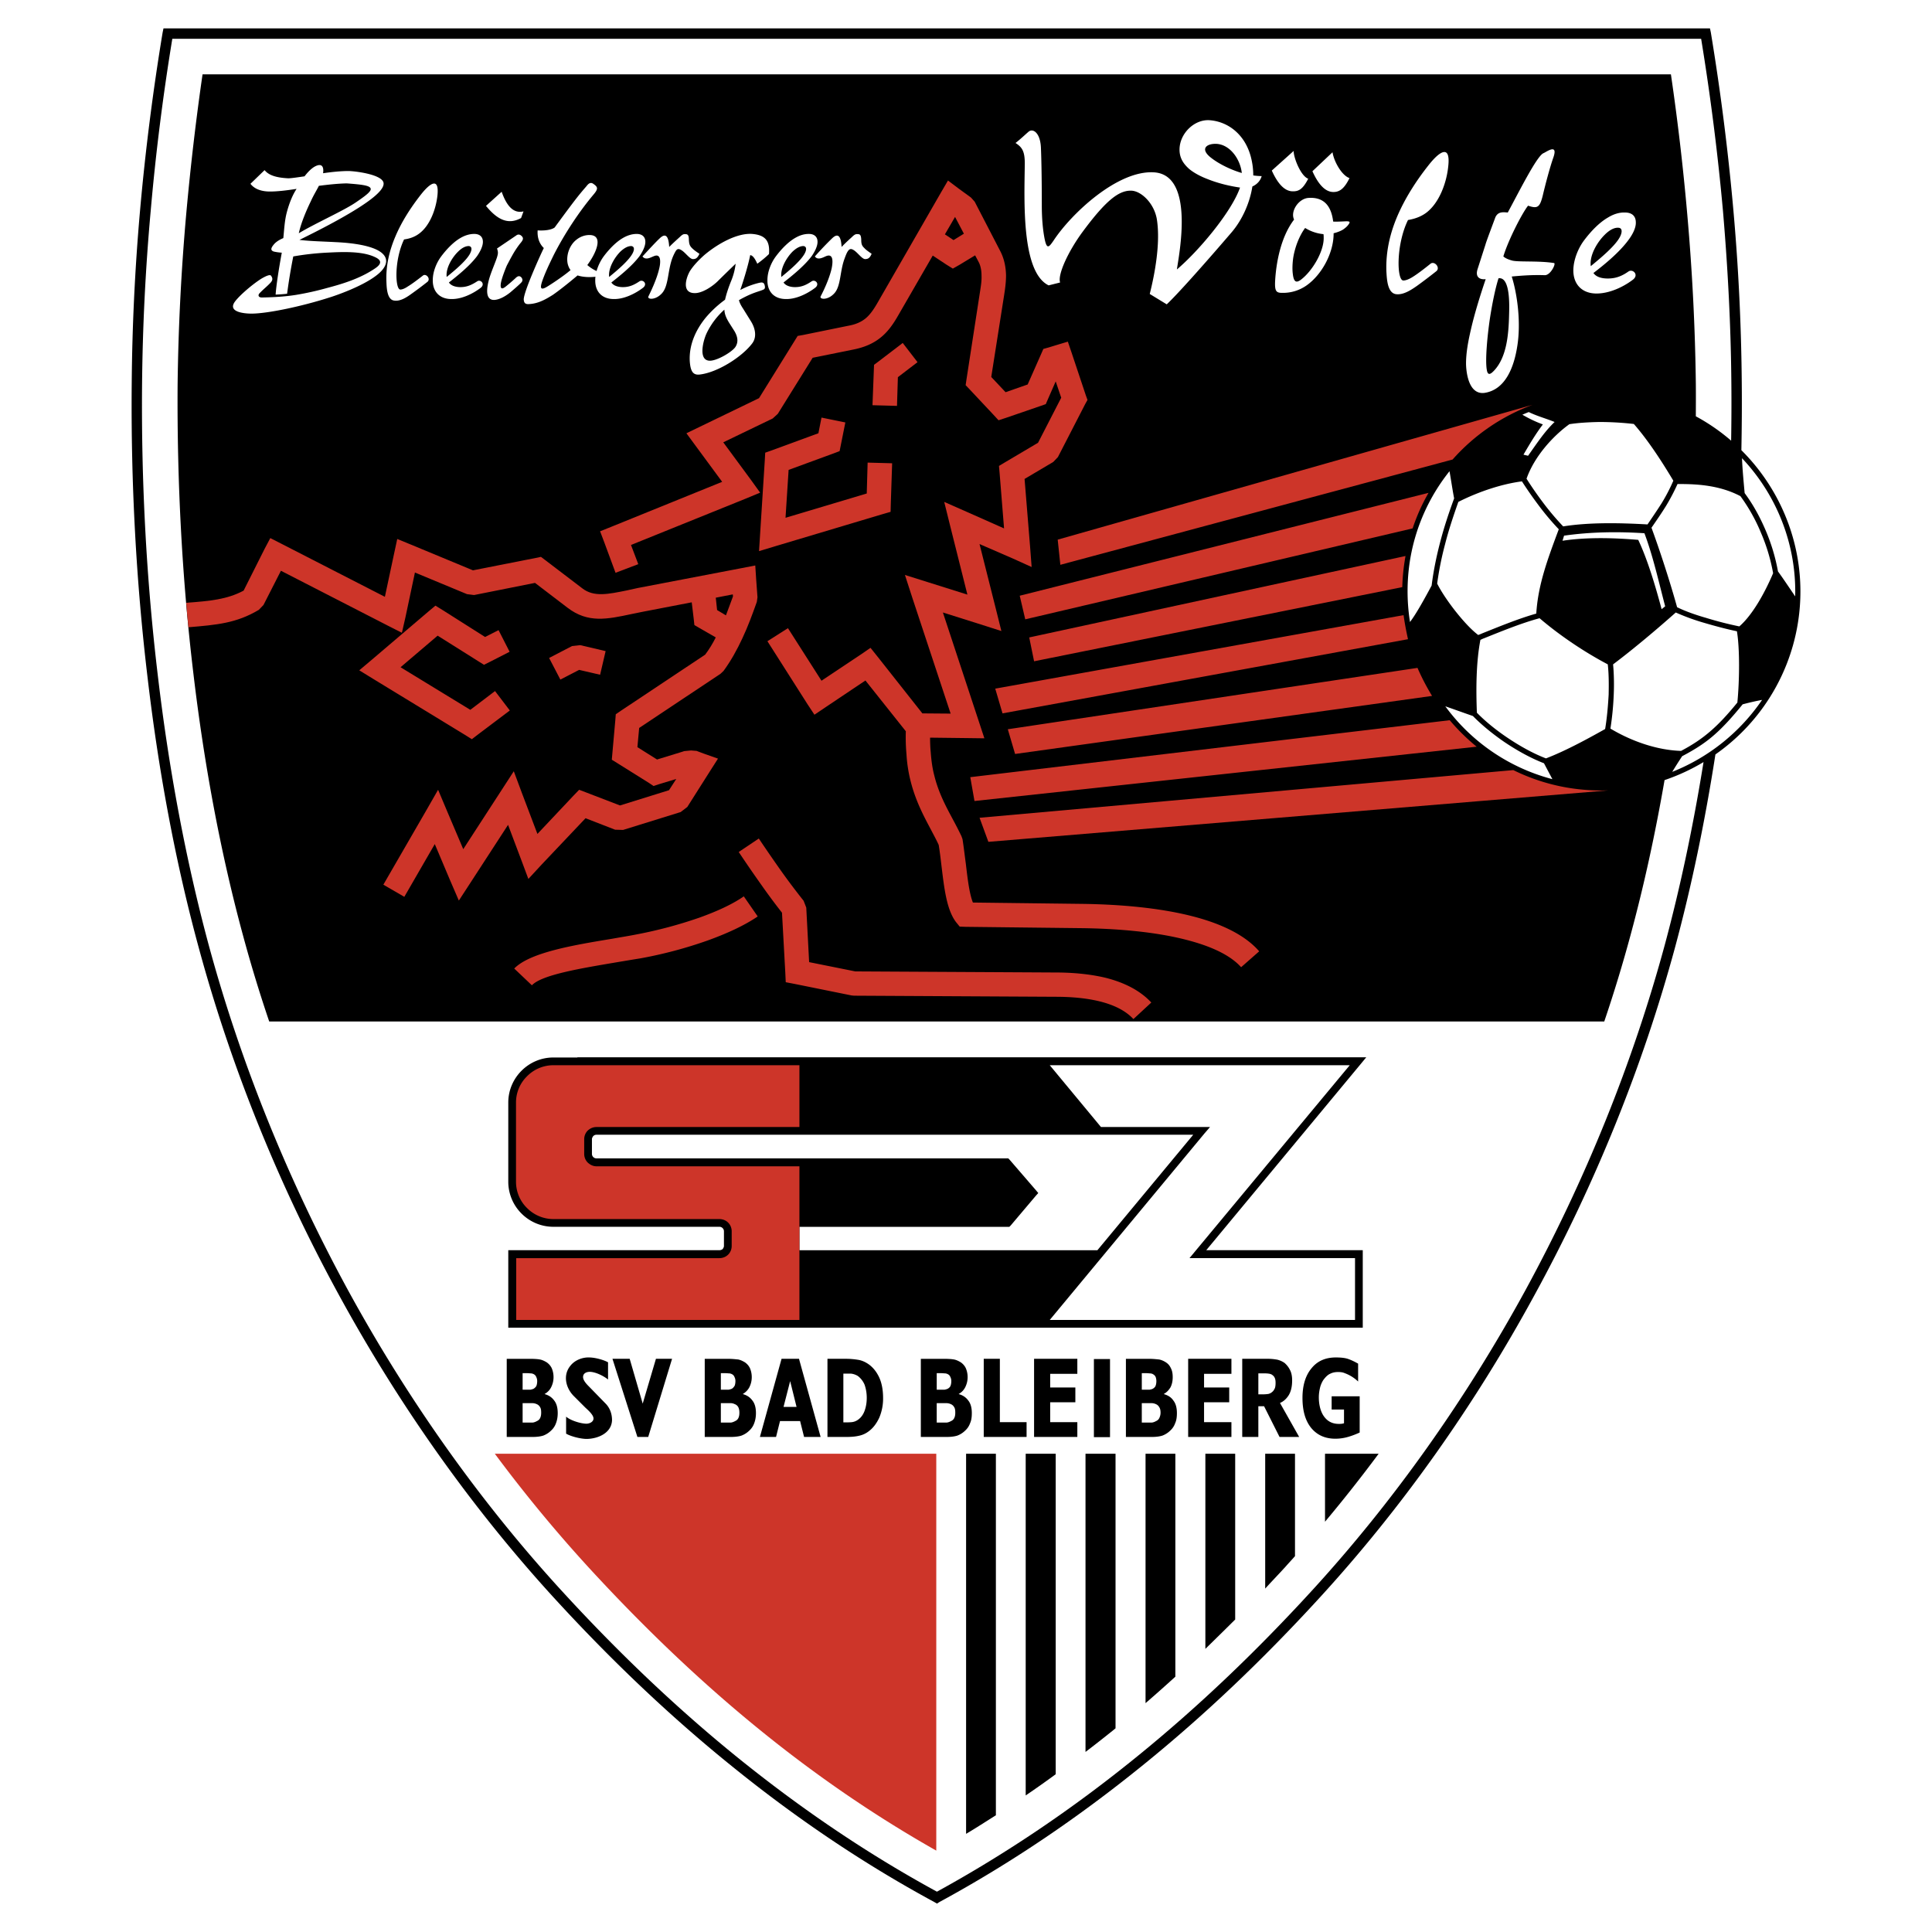
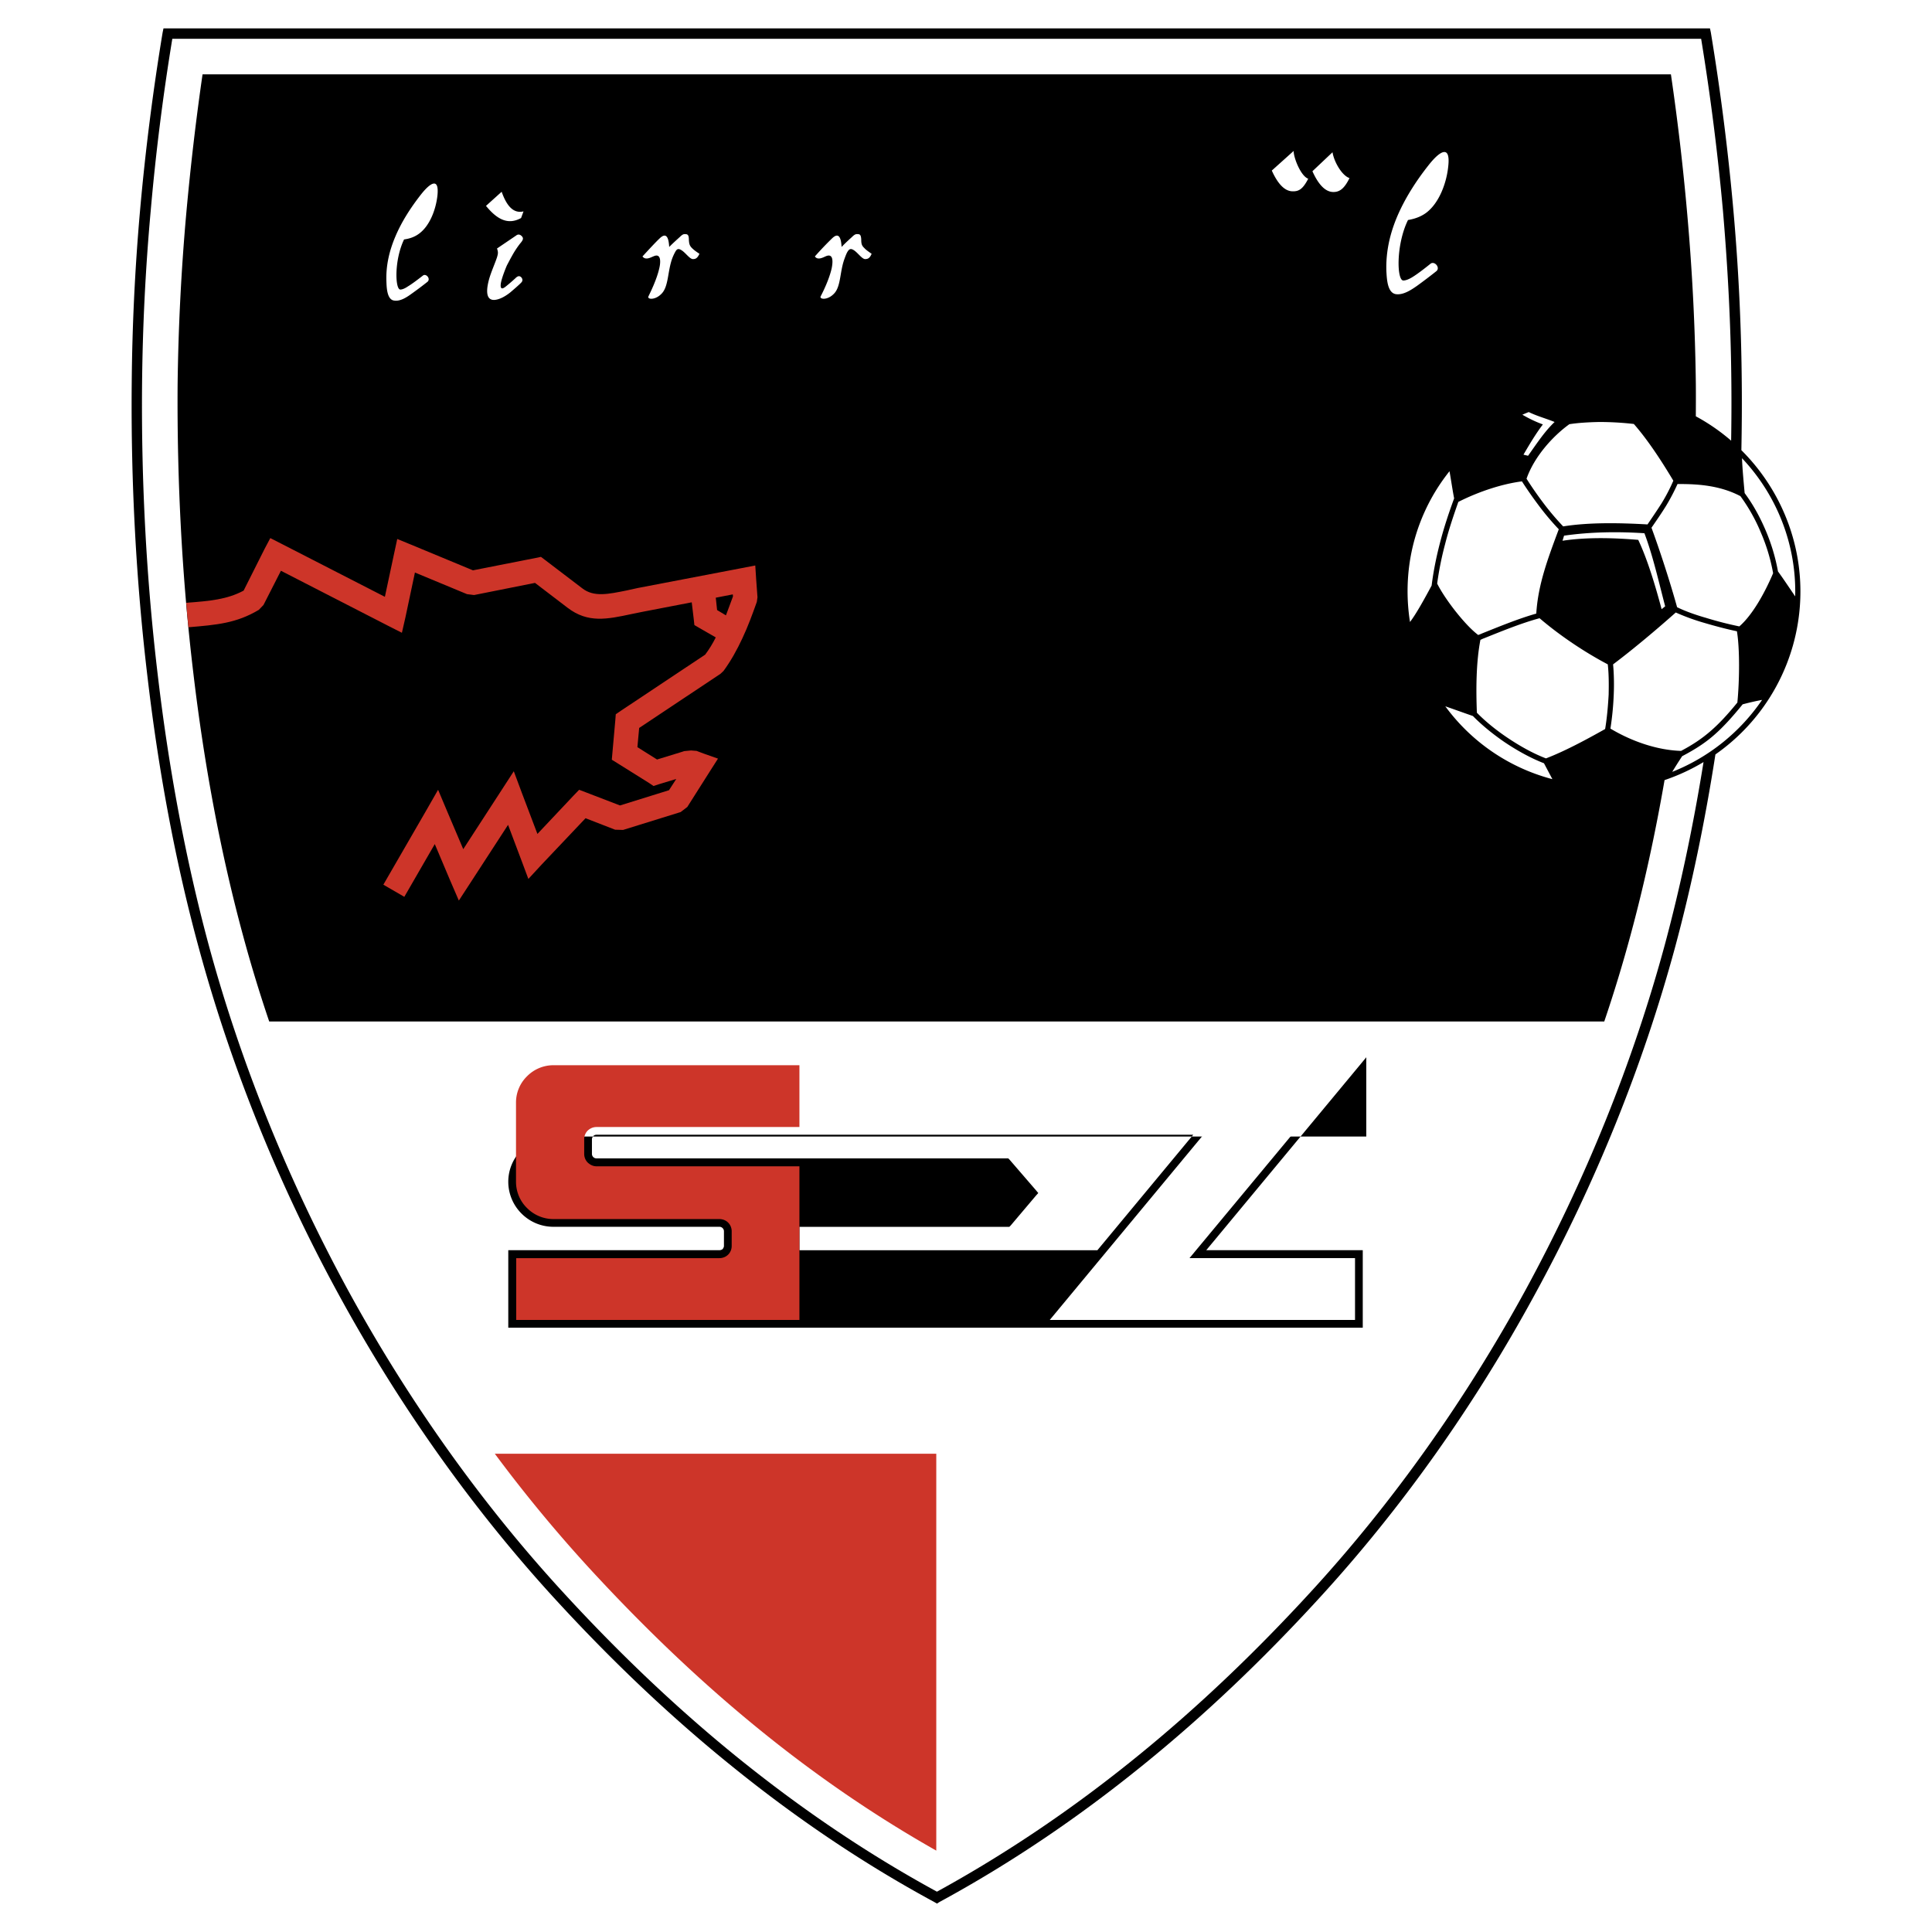
<svg xmlns="http://www.w3.org/2000/svg" width="2500" height="2500" viewBox="0 0 192.756 192.756">
  <g fill-rule="evenodd" clip-rule="evenodd">
    <path fill="#fff" d="M0 0h192.756v192.756H0V0z" />
    <path d="M173.738 44.915c.041-2.193.059-4.388.039-6.579a214.812 214.812 0 0 0-.838-17.377 237.133 237.133 0 0 0-2.246-17.706l-.088-.419H16.311l-.088.419a237.133 237.133 0 0 0-2.246 17.706 215.274 215.274 0 0 0-.836 17.377c-.088 9.822.44 19.71 1.585 29.291 1.101 9.382 2.797 18.455 5.087 26.868 3.215 11.87 7.951 23.653 14.028 34.753 5.969 10.924 13.192 21.164 21.451 30.193 5.528 6.035 11.386 11.65 17.685 16.738 6.277 5.086 12.994 9.668 20.239 13.588l.265.154.242-.154c7.223-3.92 13.94-8.502 20.217-13.588 6.299-5.088 12.156-10.703 17.684-16.738 8.281-9.029 15.504-19.27 21.451-30.193 6.078-11.1 10.836-22.883 14.051-34.753 1.646-6.104 2.986-12.56 4.021-19.226a19.84 19.84 0 0 0 8.18-12.818c1.167-6.637-1.134-13.105-5.589-17.536z" />
    <path d="M160.057 101.916H26.86a142.14 142.14 0 0 1-2.621-8.61c-2.225-8.193-3.876-17.046-4.956-26.208-1.123-9.381-1.629-19.072-1.563-28.718a223.34 223.34 0 0 1 .859-17.024c.44-4.867.991-9.536 1.63-13.941h146.498a240.355 240.355 0 0 1 1.629 13.941c.508 5.726.793 11.43.859 17.024.008 1.051.004 2.104-.002 3.155a19.727 19.727 0 0 1 3.523 2.431c.029-1.87.041-3.74.023-5.608-.043-5.814-.352-11.606-.836-17.289a239.705 239.705 0 0 0-2.18-17.2H17.192a227.822 227.822 0 0 0-2.159 17.2 213.972 213.972 0 0 0-.859 17.289c-.088 9.778.44 19.623 1.586 29.159 1.101 9.315 2.797 18.345 5.043 26.692 3.193 11.805 7.929 23.521 13.941 34.555 5.924 10.834 13.104 21.01 21.318 29.973 5.506 6.012 11.32 11.584 17.552 16.629 6.189 4.998 12.751 9.49 19.865 13.367 7.069-3.877 13.655-8.369 19.821-13.367 6.232-5.045 12.047-10.617 17.553-16.629 8.215-8.963 15.395-19.139 21.318-29.973 6.012-11.033 10.748-22.75 13.941-34.555 1.553-5.775 2.838-11.881 3.85-18.178a19.99 19.99 0 0 1-3.889 1.8c-.926 5.346-2.055 10.532-3.396 15.475a142.846 142.846 0 0 1-2.62 8.61z" fill="#fff" />
    <path d="M151.885 41.375c.684.396 1.322.704 2.049.969-.705.925-1.32 1.96-1.938 3.018l.461.11c.992-1.41 1.697-2.466 2.645-3.37-.793-.33-1.719-.573-2.578-.991-.286.11-.374.154-.639.264zM163.447 53.862c-2.4-.198-5.064-.286-7.555.088l.154-.507c2.621-.374 5.287-.418 8.018-.242.859 2.269 1.453 4.955 2.07 7.29l-.354.287c-.637-2.379-1.407-4.955-2.333-6.916zM177.389 57.012c.396.529 1.057 1.52 1.717 2.489.133-5.22-1.871-10.153-5.307-13.787.043 1.123.176 2.489.264 3.48.881 1.189 1.564 2.466 2.115 3.766a18.95 18.95 0 0 1 1.211 4.052zM145.08 49.722c-.154-.77-.309-1.85-.463-2.708a19.136 19.136 0 0 0-3.898 8.633 19.626 19.626 0 0 0-.043 6.409c.639-.837 1.432-2.291 2.158-3.634.176-1.41.463-2.841.836-4.272.375-1.455.859-2.93 1.41-4.428zM146.953 71.437c-.641-.22-1.74-.617-2.754-.969a19.318 19.318 0 0 0 10.682 7.268l-.838-1.585c-1.365-.528-2.73-1.3-3.941-2.114-1.256-.861-2.358-1.786-3.149-2.6zM167.83 75.445a44.935 44.935 0 0 0-.99 1.564 19.626 19.626 0 0 0 8.963-7.179c-.727.132-1.432.308-1.938.44-1.059 1.299-1.916 2.246-2.82 3.039-.924.815-1.916 1.453-3.215 2.136zM167.324 60.58c.748.374 1.783.749 2.863 1.057a35.84 35.84 0 0 0 3.346.859c1.301-1.124 2.533-3.326 3.371-5.308a18.35 18.35 0 0 0-1.211-4.03 17.679 17.679 0 0 0-2.049-3.656c-2.246-1.189-4.734-1.211-6.277-1.211a20.58 20.58 0 0 1-1.145 2.181c-.463.749-.969 1.476-1.453 2.18.881 2.4 1.85 5.395 2.555 7.928zM160.938 66.284c.088.947.109 2.004.064 3.039a29.454 29.454 0 0 1-.33 3.369c2.248 1.344 4.779 2.158 7.049 2.225 1.211-.639 2.113-1.255 2.973-2.004.859-.749 1.674-1.63 2.643-2.819.221-2.269.242-5.417-.045-7.113-.969-.198-2.135-.507-3.258-.837a21.79 21.79 0 0 1-2.842-1.035c-1.784 1.585-4.118 3.567-6.254 5.175zM153.604 61.681c-1.828.485-4.008 1.387-5.551 2.004-.131.044-.242.11-.352.154-.441 2.291-.441 5-.352 7.268.77.792 1.826 1.673 3.039 2.488 1.211.815 2.531 1.563 3.854 2.07 1.783-.683 3.787-1.74 5.902-2.929.176-1.035.285-2.224.352-3.436.021-1.035.021-2.07-.088-3.017-2.379-1.255-4.822-2.907-6.804-4.602zM155.52 52.805a26.182 26.182 0 0 1-2.07-2.467 39.452 39.452 0 0 1-1.607-2.312c-1.895.243-4.207.969-6.344 2.049-.506 1.431-.969 2.819-1.32 4.206a31.7 31.7 0 0 0-.793 3.942c.793 1.585 2.797 4.162 4.096 5.131.109-.044.242-.088.375-.154 1.496-.595 3.611-1.475 5.418-1.982.174-2.885 1.143-5.462 2.245-8.413zM156.576 42.322c-1.652 1.189-3.502 3.237-4.273 5.44a35.431 35.431 0 0 0 1.564 2.269 26.583 26.583 0 0 0 2.092 2.488c2.6-.418 5.684-.353 8.414-.198.463-.683.947-1.388 1.408-2.114a18.02 18.02 0 0 0 1.168-2.247c-1.102-1.85-2.51-4.03-3.941-5.66a30.413 30.413 0 0 0-3.459-.198c-1.1.022-2.135.088-2.973.22z" fill="#fff" />
-     <path d="M97.73 81.589l53.252-4.757a19.643 19.643 0 0 0 5.33 1.74c1.408.242 2.797.33 4.162.286L98.611 83.99l-.881-2.401zM96.805 77.538l47.835-5.682c.814.969 1.717 1.85 2.686 2.643l-50.102 5.418-.419-2.379zM100.549 72.758l40.875-6.123c.42.969.904 1.894 1.453 2.797l-41.602 5.792-.726-2.466zM99.295 68.706l40.742-7.334c.109.815.264 1.608.439 2.401l-40.455 7.4-.726-2.467zM102.686 63.597l37.549-8.126c-.021.044-.021.066-.021.088a20.607 20.607 0 0 0-.309 3.018l-36.734 7.399-.485-2.379zM101.738 59.435l40.787-10.263a19.056 19.056 0 0 0-1.586 3.546l-38.65 9.073-.551-2.356zM105.527 53.84l47.393-13.456a19.827 19.827 0 0 0-7.994 5.462l-39.135 10.505-.264-2.511zM91.542 36.134l-1.96 1.497-.088 2.864-2.445-.067.132-3.457.022-.573.441-.33 2.422-1.85 1.476 1.916zM75.707 83.66a160.799 160.799 0 0 0 2.136 3.105 68.046 68.046 0 0 0 2.334 3.105l.264.682.286 5.44 4.604.925 19.997.109c1.564 0 3.326.133 4.979.529 1.738.439 3.369 1.189 4.559 2.467l-1.785 1.652c-.814-.883-2.025-1.432-3.348-1.762-1.432-.354-2.994-.463-4.426-.463l-20.086-.109-.242-.021-5.66-1.145-.925-.178-.044-.947-.33-5.989a64.984 64.984 0 0 1-2.137-2.885 133.11 133.11 0 0 1-2.18-3.171l2.004-1.344zM51.305 96.631c1.564-1.607 5.902-2.334 9.779-2.973.859-.154 1.696-.286 2.356-.418a44.355 44.355 0 0 0 6.365-1.696c1.651-.594 3.237-1.299 4.404-2.114l1.388 2.004c-1.388.947-3.171 1.739-4.999 2.4a43.476 43.476 0 0 1-6.718 1.784c-.837.132-1.607.264-2.4.396-3.501.595-7.421 1.233-8.413 2.29l-1.762-1.673zM84.34 42.146l-.44 2.203-.132.66-.639.242-4.449 1.63-.308 4.779 8.104-2.423.088-3.083 2.445.066-.132 3.965-.022.88-.837.243-10.615 3.171-1.674.506.11-1.739.463-7.289.044-.793.748-.265 4.559-1.674.308-1.563 2.379.484zM54.785 65.645l2.291-1.189.814-.089 2.533.595-.55 2.357-2.093-.485-1.872.969-1.123-2.158zM50.843 65.028l-1.938.991-.617.309-.595-.374-4.029-2.534-3.7 3.15 6.959 4.25 2.467-1.872 1.475 1.938-3.127 2.357-.661.507-.704-.441-9.096-5.55-1.432-.881 1.278-1.079 5.637-4.801.683-.573.749.463 4.206 2.665 1.344-.683 1.101 2.158z" fill="#cd3529" />
    <path d="M18.579 60.139h.022c2.356-.176 4.052-.331 5.704-1.211l2.092-4.163.572-1.08 1.08.551L38.4 59.544l.925-4.338.309-1.432 1.343.551 6.21 2.577 6.255-1.233.528-.11.44.331 3.7 2.819c1.146.881 2.576.572 4.426.198.375-.088.771-.176 1.101-.242l10.352-1.982 1.365-.264.088 1.365.132 1.806-.066.463c-.44 1.233-.881 2.444-1.431 3.611-.551 1.189-1.167 2.291-1.894 3.282l-.308.286-8.104 5.396-.177 1.916 1.96 1.233 2.511-.771.198-.066.683-.066.551.044.705.265 1.432.506-.815 1.278-2.246 3.545-.661.507-5.748 1.784-.793-.022-2.951-1.145-4.382 4.625-1.322 1.432-.683-1.828-1.344-3.568-3.677 5.66-1.233 1.894-.903-2.092-1.497-3.545-3.04 5.263-2.092-1.211 4.251-7.355 1.211-2.114.947 2.247 1.563 3.678 3.744-5.77 1.299-2.004.837 2.246 1.52 4.008 3.59-3.81.573-.595.749.286 3.325 1.278 4.889-1.52.727-1.124-1.739.529-.529.176-.464-.312-3.062-1.916-.638-.396.066-.749.286-3.216.044-.572.484-.331 8.436-5.616c.396-.529.748-1.101 1.057-1.718l-1.607-.925-.528-.308-.066-.617-.198-1.651-4.911.947c-.418.088-.749.154-1.08.22-2.466.528-4.36.925-6.386-.616l-3.26-2.489-6.078 1.211-.705-.088-5.197-2.158-.947 4.47-.353 1.542-1.388-.705-10.681-5.483-1.74 3.414-.462.484c-2.247 1.344-4.206 1.498-7.025 1.74-.09-.815-.156-1.63-.222-2.445zm53.847 1.255c.242-.616.462-1.255.705-1.894l-.022-.198-1.696.33.132 1.233.881.529z" fill="#cd3529" />
-     <path d="M123.828 96.5c-1.102-1.234-3.062-2.115-5.463-2.731-3.148-.815-6.959-1.124-10.504-1.167l-11.519-.132-.594-.022-.375-.462c-.925-1.233-1.167-3.347-1.432-5.528-.088-.749-.176-1.498-.286-2.158-.22-.484-.484-.969-.749-1.476-.749-1.409-1.542-2.885-2.048-4.867a14.273 14.273 0 0 1-.418-2.708 18.779 18.779 0 0 1-.066-2.291l-4.03-5.065-4.074 2.731-1.013.683-.683-1.035-4.008-6.299 2.048-1.3 3.347 5.242 3.964-2.643.925-.639.705.881 4.471 5.66 2.819.022-3.832-11.586-.727-2.246 2.246.705 3.986 1.255-1.718-6.849-.595-2.4 2.247.991 3.723 1.652-.441-5.483-.066-.749.66-.396 3.238-1.916 2.312-4.493-.551-1.629-.771 1.762-.219.506-.506.177-3.459 1.189-.748.243-.529-.573-2.356-2.511-.397-.418.088-.595 1.366-8.854c.066-.44.154-.947.131-1.476 0-.44-.064-.881-.242-1.277l-.396-.749-1.563.947-.661.375-.639-.397-1.365-.903-3.458 5.99c-.529.925-1.057 1.652-1.784 2.225-.727.572-1.585.947-2.709 1.167l-4.03.815-3.479 5.594-.507.462-4.933 2.379 2.775 3.766.903 1.255-1.432.595-11.452 4.625.727 1.916-2.269.859-1.123-3.039-.418-1.102 1.101-.44 11.078-4.493-2.709-3.678-.858-1.167 1.321-.639 5.924-2.863 3.568-5.748.287-.462.506-.088 4.537-.925c.749-.132 1.277-.375 1.696-.705s.793-.837 1.189-1.52l6.387-11.1.682-1.167 1.08.815 1.211.881.375.418 2.576 4.977c.396.793.529 1.586.551 2.356 0 .683-.088 1.321-.176 1.894l-1.299 8.259 1.43 1.52 2.203-.771 1.344-3.04.221-.506.551-.154.793-.243 1.1-.33.375 1.102 1.41 4.229.174.483-.242.44-2.709 5.264-.463.484-2.863 1.696.551 6.761.154 2.026-1.85-.837-3.348-1.454 1.652 6.563.527 2.115-2.07-.661-3.765-1.189 3.611 10.946.529 1.607-1.696-.022-3.722-.044c0 .528.022 1.013.066 1.476.066.881.176 1.63.352 2.29.419 1.718 1.146 3.062 1.828 4.339.309.573.595 1.123.881 1.718l.11.309c.132.837.22 1.651.33 2.444.176 1.52.353 2.995.706 3.876l10.834.132c3.701.044 7.709.374 11.057 1.233 2.842.727 5.24 1.85 6.672 3.501l-1.804 1.587zM96.167 23.316l-.881-1.674-1.013 1.74.858.572 1.036-.638z" fill="#cd3529" />
    <path d="M50.468 28.58c-.506.419-.572.088-.484-.396.132-.616.507-1.519.595-1.718.154-.286.309-.594.485-.902a9.138 9.138 0 0 1 .836-1.277c.287-.331.353-.507.176-.705-.132-.154-.352-.264-.573-.088l-1.916 1.299c.132.374.11.506 0 .881-.22.661-.616 1.52-.814 2.268-.154.595-.462 2.004.529 1.982.55-.022 1.167-.396 1.607-.749.44-.374.947-.814 1.123-1.013s.066-.44-.088-.551c-.198-.132-.374 0-.528.154a18.16 18.16 0 0 1-.948.815zM50.05 19.132l-1.563 1.409c1.013 1.233 2.114 1.982 3.501 1.211l.243-.661c-1.036.243-1.696-.593-2.181-1.959zM142.725 26.311c-.574.463-1.256.992-1.785 1.322-.352.22-.682.352-.926.352-.66.022-.748-3.567.463-6.034.793-.132 1.389-.396 1.852-.749 1.254-.969 1.982-2.907 2.158-4.559.264-2.247-.816-1.629-1.982-.132-1.234 1.563-2.334 3.281-3.105 5.087-.727 1.718-1.146 3.524-1.08 5.462.045.749.09 2.181.971 2.291.725.088 1.496-.418 2.092-.837a53.798 53.798 0 0 0 1.916-1.454c.437-.352-.18-1.057-.574-.749zM42.188 27.5c-.484.375-1.057.815-1.498 1.079-.287.198-.551.309-.749.309-.529 0-.617-2.951.374-5 .661-.088 1.145-.308 1.52-.594 1.058-.793 1.652-2.4 1.806-3.766.199-1.85-.682-1.343-1.651-.11-1.013 1.299-1.916 2.687-2.555 4.206-.595 1.41-.947 2.885-.881 4.493.022.617.066 1.806.792 1.872.595.088 1.233-.33 1.718-.683a38.048 38.048 0 0 0 1.585-1.189c.354-.308-.152-.88-.461-.617zM64.101 25.585c.749-.815 1.343-1.454 1.718-1.806.529-.506.881-.353.947.859.396-.396.814-.771 1.057-.991.265-.265.396-.309.573-.287.243 0 .331.154.331.528.021.418.065.617.308.859.154.155.374.331.749.573-.221.485-.418.529-.661.529-.331-.022-.705-.617-1.123-.881-.309-.198-.463-.154-.639.176-.11.198-.221.441-.309.683-.44 1.255-.352 2.687-.991 3.414-.661.749-1.52.639-1.366.33.155-.33.815-1.63 1.08-2.797.11-.44.264-1.563-.551-1.211-.286.11-.815.44-1.123.022zM81.301 25.585a31.712 31.712 0 0 1 1.718-1.806c.528-.506.881-.353.947.859.375-.396.793-.771 1.035-.991.264-.265.396-.309.594-.287.242 0 .309.154.331.528 0 .418.044.617.309.859.132.155.375.331.727.573-.198.485-.418.529-.661.529-.309-.022-.705-.617-1.102-.881-.308-.198-.462-.154-.66.176-.11.198-.198.441-.286.683-.463 1.255-.353 2.687-.991 3.414-.661.749-1.52.639-1.388.33.176-.33.837-1.63 1.102-2.797.088-.44.264-1.563-.573-1.211-.265.11-.816.44-1.102.022zM129.07 15.058l-2.182 1.959c.574 1.278 1.256 2.048 2.049 2.07.639.022 1.035-.198 1.586-1.255-.75-.264-1.476-2.136-1.453-2.774zM132.945 15.19l-2.004 1.894c.572 1.278 1.256 2.049 2.049 2.071.639.022 1.123-.309 1.65-1.388-.747-.243-1.54-1.608-1.695-2.577z" fill="#fff" />
-     <path d="M26.397 16.974c.396.485 1.079.749 2.356.815.287 0 .881-.088 1.63-.198.375-.484.705-.793 1.013-.969.771-.419.925.088.837.661.903-.132 1.806-.22 2.511-.22.639 0 3.391.33 3.524 1.189.044.309-.199.683-.639 1.101-1.696 1.63-6.695 4.052-7.752 4.581 1.079.132 2.334.154 3.545.22.969.044 2.973.177 4.184.771 1.41.705 1.058 1.74-.11 2.599-1.431 1.079-3.941 1.938-4.492 2.114-2.995.969-6.387 1.651-7.906 1.651-.749 0-2.18-.154-1.784-.991.242-.529 1.74-1.85 2.753-2.489.485-.286.859-.44.969-.309.176.242.198.44-.044.705-.396.418-.683.617-1.101 1.057-.198.22-.066.418.22.418 1.388-.022 2.489-.11 3.458-.265a29.004 29.004 0 0 0 3.061-.683c1.498-.396 3.282-.925 4.801-1.96.617-.418.705-.793-.022-1.123-1.343-.639-3.436-.507-4.845-.44a27.378 27.378 0 0 0-3.304.375 57.096 57.096 0 0 0-.616 3.722c-.353.044-.727.066-1.146.088.066-.925.308-2.511.616-4.185a4.87 4.87 0 0 1-.792-.11c-.418-.132-.22-.44-.022-.683.154-.198.44-.44.969-.661.088-.903.132-1.784.353-2.599.242-.902.572-1.718.969-2.312-1.124.176-1.982.264-2.665.264-.793 0-1.52-.22-1.938-.771l1.409-1.363zm3.414 6.298c1.674-1.013 4.625-2.313 5.792-3.149.969-.661 1.498-1.079 1.365-1.343-.132-.286-.925-.375-2.378-.484-.947.021-1.894.132-2.774.242-.243.484-.529.925-.815 1.563-.463.947-.969 2.158-1.19 3.171zM45.932 28.646c.66 0 1.123-.221 1.673-.573.331-.242.859.265.331.661-.793.595-1.894 1.123-2.907 1.101-1.167 0-1.872-.749-1.85-1.894 0-.836.375-1.739.837-2.356.528-.705 1.211-1.432 1.938-1.85.419-.242.881-.396 1.366-.396s.859.242.859.792c0 .485-.331 1.057-.573 1.41-.771 1.035-2.092 2.07-2.819 2.643.22.33.682.462 1.145.462zm1.035-3.502c.154-.374.044-.572-.198-.595-.375 0-.749.243-1.058.551-.616.595-1.255 1.674-1.145 2.533.727-.594 2.115-1.718 2.401-2.489zM79.319 28.646c.661 0 1.123-.221 1.652-.573.352-.242.881.265.33.661-.792.595-1.894 1.123-2.885 1.101-1.189 0-1.872-.749-1.85-1.894 0-.836.375-1.739.837-2.356.529-.705 1.211-1.432 1.938-1.85.418-.242.858-.396 1.365-.396.484 0 .859.242.859.792 0 .485-.331 1.057-.573 1.41-.771 1.035-2.092 2.07-2.819 2.643.221.33.683.462 1.146.462zm1.035-3.502c.154-.374.044-.572-.198-.595-.374 0-.749.243-1.079.551-.595.595-1.233 1.674-1.123 2.533.726-.594 2.091-1.718 2.4-2.489zM160.408 27.787c.814 0 1.41-.243 2.07-.705.441-.286 1.08.352.418.837-.99.748-2.355 1.365-3.611 1.365-1.453 0-2.334-.925-2.312-2.356.021-1.035.484-2.158 1.057-2.929.662-.881 1.498-1.784 2.424-2.312.506-.308 1.078-.506 1.674-.484.615 0 1.078.287 1.078.991.021.595-.396 1.3-.727 1.74-.947 1.299-2.576 2.599-3.502 3.304.287.417.859.549 1.431.549zm1.299-4.338c.176-.463.066-.727-.264-.727-.441-.022-.926.286-1.322.683-.748.727-1.562 2.07-1.408 3.149.902-.749 2.621-2.137 2.994-3.105zM62.141 28.646c.661 0 1.123-.221 1.652-.573.352-.242.88.265.33.661-.792.595-1.894 1.123-2.885 1.101-1.189 0-1.872-.749-1.85-1.894 0-.11 0-.22.022-.33-.573.066-1.255.044-1.784-.132-.991.837-1.894 1.542-2.466 1.938-.771.484-1.52.903-2.467.925-.352 0-.418-.198-.44-.462 0-.815 1.806-4.757 2.004-5.132-.506-.484-.66-1.145-.616-1.762.683.044 1.365-.044 1.695-.286 2.225-3.039 2.489-3.326 3.172-4.118.154-.198.374-.463.683-.242.484.33.506.506 0 1.101-1.388 1.652-2.841 3.833-3.942 5.99-.418.859-.859 1.762-1.167 2.665-.176.551-.221.947.506.506.331-.198 1.586-1.013 2.334-1.651a1.79 1.79 0 0 1-.309-.771c-.11-.814.243-1.762.903-2.268.44-.353.947-.485 1.387-.462 1.388.088.463 1.981-.308 2.995.33.286.639.462.925.595a4.676 4.676 0 0 1 .705-1.454c.528-.705 1.211-1.432 1.938-1.85.418-.242.88-.396 1.365-.396s.859.242.859.792c0 .485-.331 1.057-.573 1.41-.771 1.035-2.092 2.07-2.819 2.643.22.329.683.461 1.146.461zm1.035-3.502c.154-.374.044-.572-.198-.595-.375 0-.749.243-1.079.551-.595.595-1.233 1.674-1.123 2.533.726-.594 2.092-1.718 2.4-2.489zM74.848 25.453c-.176.903-.616 2.4-.991 3.479a7.88 7.88 0 0 1 1.85-.705c.287-.066.485-.088.573.198.088.309.022.419-.154.485-.198.088-.506.176-.815.287-.55.198-1.079.462-1.585.749.066.287.242.595.418.859l.793 1.277c.418.683.594 1.542.11 2.181-1.035 1.365-3.479 2.907-5.241 3.105-.617.066-.925-.242-.991-1.387-.066-1.564.572-3.018 1.563-4.251a10.911 10.911 0 0 1 1.872-1.762c.022-.022.066-.044.088-.066.11-.484.286-1.057.573-1.784a6.538 6.538 0 0 0 .485-1.806c-.485.463-1.432 1.388-1.762 1.718-.529.529-1.586 1.256-2.378 1.212-1.255-.044-.815-1.52-.419-2.202.397-.617.992-1.211 1.476-1.63 1.343-1.123 3.259-2.18 4.735-2.07 1.3.11 1.784.683 1.674 2.004-.265.265-.705.639-1.167.969-.266-.596-.487-.838-.707-.86zm-4.338 7.774c-.331.683-.859 2.62.198 2.753.683.11 2.313-.837 2.665-1.366.353-.551.176-1.101-.088-1.563l-.573-.903c-.22-.375-.418-.749-.44-1.255a7.578 7.578 0 0 0-1.762 2.334zM101.32 14.265c.484-.374.99-.859 1.299-1.123.441-.375 1.168.11 1.234 1.585.064 1.52.088 3.788.088 5.748 0 1.366.109 2.4.242 3.149.242 1.365.463 1.057.947.353 1.762-2.665 6.363-7.003 9.998-6.783 4.119.242 2.488 8.259 2.291 9.69 2.113-1.784 5.439-5.704 6.299-8.171-1.08-.154-2.225-.44-3.217-.837-.705-.264-1.365-.616-1.85-1.013-.617-.55-.99-1.145-.969-2.003.043-1.586 1.52-2.996 3.039-2.863 1.873.154 3.611 1.498 4.141 3.92.109.484.176 1.013.176 1.586.484.066.793.066.838.066-.088.353-.375.793-.926 1.035-.242 1.563-.969 3.303-2.115 4.625-2.951 3.436-5.461 6.232-6.43 7.135l-1.695-1.035c.527-2.092 1.057-5.043.727-7.333-.221-1.674-1.586-2.973-2.6-2.973-1.232-.022-2.531 1.013-4.801 4.074-1.498 2.026-2.533 4.338-2.268 5.087l-1.145.287c-2.732-1.321-2.424-8.457-2.381-12.025.026-1.388-.283-1.763-.922-2.181zm22.575 2.995c-.154-1.388-1.168-2.819-2.512-2.907-.969-.044-1.674.462-.639 1.321.838.683 2.092 1.278 3.151 1.586zM133.012 22.105c.221.022.748 0 1.189-.022.463-.022.527.044.375.264-.111.176-.266.331-.508.506-.197.154-.639.331-1.014.419v.154c-.043 1.85-1.166 3.964-2.686 5.043a4.087 4.087 0 0 1-2.467.749c-.572 0-.727-.176-.684-1.145.088-1.674.508-4.36 1.895-6.167-.396-.793.418-2.07 1.41-2.158 1.806-.131 2.335 1.124 2.49 2.357zm-2.797.639c-.551.727-1.014 1.872-1.189 2.973-.066.462-.109 1.08-.045 1.586.09.792.309.969.793.617 1.102-.815 2.27-2.731 2.291-4.119 0-.154 0-.308-.021-.44a4.195 4.195 0 0 1-1.829-.617zM147.414 26.862l.793-2.466c.066-.265.617-1.718.992-2.731.264-.551.727-.507 1.232-.462 1.189-2.202 2.93-5.682 3.568-5.924.242-.088 1.541-1.079.947.528-.332.969-.75 2.533-1.035 3.744-.287 1.123-.508 1.3-1.455.969-.615.771-2.004 3.501-2.467 5.065.199.176.486.308.904.418.66.154 2.664 0 4.162.242.197.065-.352 1.211-.926 1.211-1.277-.044-2.355.044-3.303.132.529 1.674.947 4.515.551 6.959-.33 2.115-1.189 4.317-3.238 4.647-1.496.221-1.828-1.718-1.871-2.797-.021-1.211.242-2.467.484-3.523.396-1.718.969-3.524 1.475-5.021-.614.066-1.055-.22-.813-.991zm2.094.903c-.332 1.035-.641 2.599-.859 4.008-.264 1.784-.484 4.184-.309 5.131.109.683.463.352.771.021 1.232-1.365 1.408-3.611 1.453-5.593.022-.814.131-3.744-1.056-3.567z" fill="#fff" />
-     <path d="M136.314 105.484l-.527.639-15.439 18.609h15.615v7.73H50.711V124.732h21.055a.54.54 0 0 0 .33-.109c.066-.088.132-.199.132-.309v-1.475a.444.444 0 0 0-.132-.309.449.449 0 0 0-.33-.133H55.204a4.481 4.481 0 0 1-3.171-1.32 4.483 4.483 0 0 1-1.322-3.172V110c0-1.234.507-2.357 1.322-3.172s1.938-1.322 3.171-1.322h2.4v-.021h78.71v-.001zm-26.824 19.248l9.559-11.518H59.52a.44.44 0 0 0-.33.133c-.066.088-.132.197-.132.309v1.475a.448.448 0 0 0 .462.44h41.074l.133.133 2.643 3.061.219.266-.219.242-2.533 2.994-.133.133H79.759v2.334h29.731v-.002z" />
+     <path d="M136.314 105.484l-.527.639-15.439 18.609h15.615v7.73H50.711V124.732h21.055a.54.54 0 0 0 .33-.109c.066-.088.132-.199.132-.309v-1.475a.444.444 0 0 0-.132-.309.449.449 0 0 0-.33-.133H55.204a4.481 4.481 0 0 1-3.171-1.32 4.483 4.483 0 0 1-1.322-3.172c0-1.234.507-2.357 1.322-3.172s1.938-1.322 3.171-1.322h2.4v-.021h78.71v-.001zm-26.824 19.248l9.559-11.518H59.52a.44.44 0 0 0-.33.133c-.066.088-.132.197-.132.309v1.475a.448.448 0 0 0 .462.44h41.074l.133.133 2.643 3.061.219.266-.219.242-2.533 2.994-.133.133H79.759v2.334h29.731v-.002z" />
    <path d="M51.503 125.525v6.166h28.256v-15.328H59.52c-.352 0-.639-.152-.881-.373a1.22 1.22 0 0 1-.353-.859v-1.475c0-.332.132-.639.353-.859.242-.221.529-.354.881-.354h20.239v-6.166H55.204a3.695 3.695 0 0 0-2.621 1.102A3.656 3.656 0 0 0 51.482 110v7.906c0 1.012.418 1.959 1.101 2.621a3.701 3.701 0 0 0 2.621 1.1h16.563c.353 0 .661.133.881.354s.353.527.353.859v1.475c0 .33-.132.639-.353.859s-.528.352-.881.352H51.503v-.001z" fill="#cd3529" />
    <path fill="#fff" d="M134.664 106.277h-29.93l5.11 6.166h10.879l-.551.639-15.438 18.609h30.457v-6.166h-16.517l.529-.638 15.461-18.61z" />
    <path d="M93.414 145.039H49.368a143.452 143.452 0 0 0 9.315 11.297c5.439 5.924 11.122 11.387 17.178 16.297 5.484 4.449 11.32 8.479 17.552 12.004v-39.598h.001z" fill="#cd3529" />
-     <path d="M132.197 151.822a146.101 146.101 0 0 0 5.352-6.783h-5.352v6.783zM126.229 158.494c.66-.727 1.344-1.432 2.004-2.158.33-.375.66-.727.969-1.078v-10.219h-2.973v13.455zM120.26 164.508c.992-.971 1.982-1.939 2.975-2.93v-16.539h-2.975v19.469zM114.291 169.924c.992-.857 1.982-1.738 2.975-2.643v-22.242h-2.975v24.885zM108.301 174.791c.926-.705 1.852-1.432 2.754-2.158.088-.066.154-.131.242-.197V145.04h-2.996v29.751zM102.334 179.131a95.314 95.314 0 0 0 2.994-2.115v-31.977h-2.994v34.092zM96.387 182.963c1.014-.596 1.982-1.234 2.973-1.852v-36.072h-2.973v37.924zM118.543 143.365v-7.797h4.316v1.498h-2.73v1.366h2.51v1.474h-2.51v1.983h2.73v1.476h-4.316zM109.139 143.387v-7.797h1.607v7.797h-1.607zM103.17 143.365v-7.797h4.316v1.498h-2.709v1.366h2.512v1.474h-2.512v1.983h2.709v1.476h-4.316zM102.422 143.365h-4.274v-7.797h1.608v6.321h2.666v1.476zM67.052 135.568l-2.379 7.797h-1.079l-2.488-7.797h1.718l1.299 4.471 1.321-4.471h1.608zM135.654 142.924c-.287.133-.66.287-1.102.42a4.606 4.606 0 0 1-1.32.197c-1.014 0-1.807-.354-2.4-1.057-.596-.729-.883-1.719-.883-3.018 0-1.211.287-2.203.883-2.93.594-.748 1.408-1.102 2.443-1.102.529 0 .969.045 1.301.176.307.111.615.266.924.441v1.783a3.82 3.82 0 0 0-1.344-.836c-.197-.088-.418-.111-.66-.111-.264 0-.529.045-.748.156-.221.088-.42.264-.596.484-.176.197-.309.461-.418.793-.088.33-.154.703-.154 1.1 0 .727.176 1.52.617 2.027.33.396.793.637 1.475.615.154 0 .287-.021.42-.064v-1.367h-1.234v-1.32h2.797v3.613h-.001zM56.481 143.035v-1.697c.418.375 1.454.705 2.048.705.396-.021.683-.242.683-.506.022-.354-.529-.838-.815-1.102l-1.123-1.123c-.815-.793-1.146-2.092-.375-3.039.462-.596 1.255-.881 1.96-.838.617.023 1.432.266 1.806.484v1.719c-.331-.287-1.167-.75-1.806-.771-.396 0-.661.178-.683.463-.044.375.375.793.617 1.035l1.652 1.695c.44.463.617 1.059.617 1.631-.044 1.277-1.388 1.85-2.511 1.871-.682 0-1.674-.285-2.07-.527zM129.619 143.365h-1.959l-1.541-3.062h-.574v3.062h-1.607v-7.797h2.576c.354 0 .662.043.926.088.264.066.508.176.727.33.221.199.396.418.529.684.154.285.221.639.221 1.057 0 .596-.111 1.08-.33 1.453-.221.354-.508.639-.883.793l1.915 3.392zm-2.355-5.396c0-.197-.021-.375-.088-.506-.066-.154-.176-.242-.309-.33a.902.902 0 0 0-.33-.088c-.133-.023-.287-.023-.463-.023h-.529v2.092h.441a3.8 3.8 0 0 0 .572-.043.886.886 0 0 0 .396-.221c.109-.088.176-.221.242-.352.046-.133.068-.309.068-.529zM117.42 140.986c0 .396-.045.727-.178 1.014a1.76 1.76 0 0 1-.484.727 2.201 2.201 0 0 1-.793.506c-.285.088-.639.133-1.078.133h-2.555v-7.797h2.246c.463 0 .814.043 1.057.066.242.043.484.154.684.285.242.154.396.354.506.596.133.264.176.551.176.881 0 .375-.064.705-.219 1.014-.178.285-.375.506-.662.66v.021c.396.109.727.309.947.639.242.308.353.726.353 1.255zm-2.049-3.193c0-.133-.021-.264-.066-.396a.561.561 0 0 0-.264-.287c-.088-.064-.221-.088-.375-.088-.133-.022-.352-.022-.639-.022h-.109v1.652H114.687c.111-.023.242-.045.354-.111.131-.088.221-.176.264-.309.045-.13.066-.285.066-.439zm.418 3.148c0-.242-.043-.418-.133-.549a.679.679 0 0 0-.352-.309 1.027 1.027 0 0 0-.396-.09H113.917v1.939h.947c.154 0 .33-.066.484-.154.154-.066.264-.176.33-.33s.111-.307.111-.507zM96.959 140.986c0 .396-.044.727-.176 1.014-.11.307-.287.549-.485.727a2.214 2.214 0 0 1-.792.506c-.287.088-.639.133-1.102.133h-2.532v-7.797h2.246c.462 0 .815.021 1.057.066.243.043.463.154.683.285.22.154.396.354.506.596.11.264.176.551.176.881 0 .375-.088.705-.242 1.014a1.548 1.548 0 0 1-.639.66v.021c.396.109.705.309.947.639.243.308.353.726.353 1.255zm-1.651-.045c0-.242-.022-.418-.11-.549a.681.681 0 0 0-.353-.309 1.054 1.054 0 0 0-.418-.09h-.97v1.939h.947c.154 0 .33-.066.485-.154a.607.607 0 0 0 .33-.33c.067-.153.089-.307.089-.507zm-.396-3.148a.86.86 0 0 0-.088-.396.517.517 0 0 0-.243-.287.69.69 0 0 0-.374-.088c-.132-.022-.353-.022-.639-.022h-.11v1.652H94.229c.11-.023.22-.045.352-.111.133-.088.221-.176.265-.309.044-.13.066-.285.066-.439zM88.106 139.488a4.91 4.91 0 0 1-.374 1.938c-.265.574-.595 1.014-.991 1.322a2.443 2.443 0 0 1-1.079.506c-.396.09-.814.111-1.255.111h-1.851v-7.797h1.828c.463 0 .881.043 1.277.109.375.066.749.242 1.102.508.418.33.748.77.991 1.32.243.573.352 1.235.352 1.983zm-1.63-.021c0-.508-.088-.947-.22-1.322a2.13 2.13 0 0 0-.661-.857 1.655 1.655 0 0 0-.704-.242h-.749v4.865h.044c.353 0 .528 0 .771-.021.242-.021.484-.109.705-.285.264-.199.463-.484.595-.838.131-.353.219-.794.219-1.3zM75.817 143.365l2.159-7.797h1.74l2.158 7.797h-1.651l-.396-1.586h-2.004l-.396 1.586h-1.61zm3.656-2.996l-.639-2.576-.661 2.576h1.3zM75.421 140.986c0 .396-.066.727-.176 1.014a1.78 1.78 0 0 1-.484.727 2.21 2.21 0 0 1-.793.506c-.286.088-.639.133-1.101.133h-2.555v-7.797h2.268c.463 0 .815.043 1.058.066.242.043.462.154.683.285.22.154.396.354.506.596.11.264.176.551.176.881 0 .375-.088.705-.242 1.014a1.685 1.685 0 0 1-.639.66v.021c.396.109.705.309.947.639.242.308.352.726.352 1.255zm-1.652-.045c0-.242-.044-.418-.11-.549a.651.651 0 0 0-.375-.309.863.863 0 0 0-.396-.09H71.919v1.939h.947c.154 0 .331-.066.485-.154a.607.607 0 0 0 .33-.33c.066-.153.088-.307.088-.507zm-.396-3.148a.848.848 0 0 0-.088-.396.52.52 0 0 0-.242-.287.693.693 0 0 0-.375-.088c-.132-.022-.353-.022-.639-.022h-.11v1.652h.77c.11-.023.22-.045.353-.111a.89.89 0 0 0 .264-.309c.045-.13.067-.285.067-.439zM55.644 140.986c0 .396-.066.727-.176 1.014a1.78 1.78 0 0 1-.484.727 2.21 2.21 0 0 1-.793.506c-.286.088-.639.133-1.101.133h-2.533v-7.797h2.247c.462 0 .814.021 1.057.066.243.043.463.154.683.285.22.154.396.354.507.596.11.264.176.551.176.881 0 .375-.088.705-.242 1.014a1.542 1.542 0 0 1-.639.66v.021c.396.109.706.309.947.639.241.308.351.726.351 1.255zm-1.651-.045c0-.242-.022-.418-.11-.549a.681.681 0 0 0-.353-.309 1.055 1.055 0 0 0-.419-.09H52.142v1.939h.947c.154 0 .331-.066.484-.154.154-.066.265-.176.331-.33s.089-.307.089-.507zm-.397-3.148a.86.86 0 0 0-.088-.396.52.52 0 0 0-.242-.287.695.695 0 0 0-.375-.088c-.132-.022-.352-.022-.639-.022h-.11v1.652h.772c.109-.023.22-.045.352-.111.11-.088.22-.176.264-.309.044-.13.066-.285.066-.439z" />
  </g>
</svg>